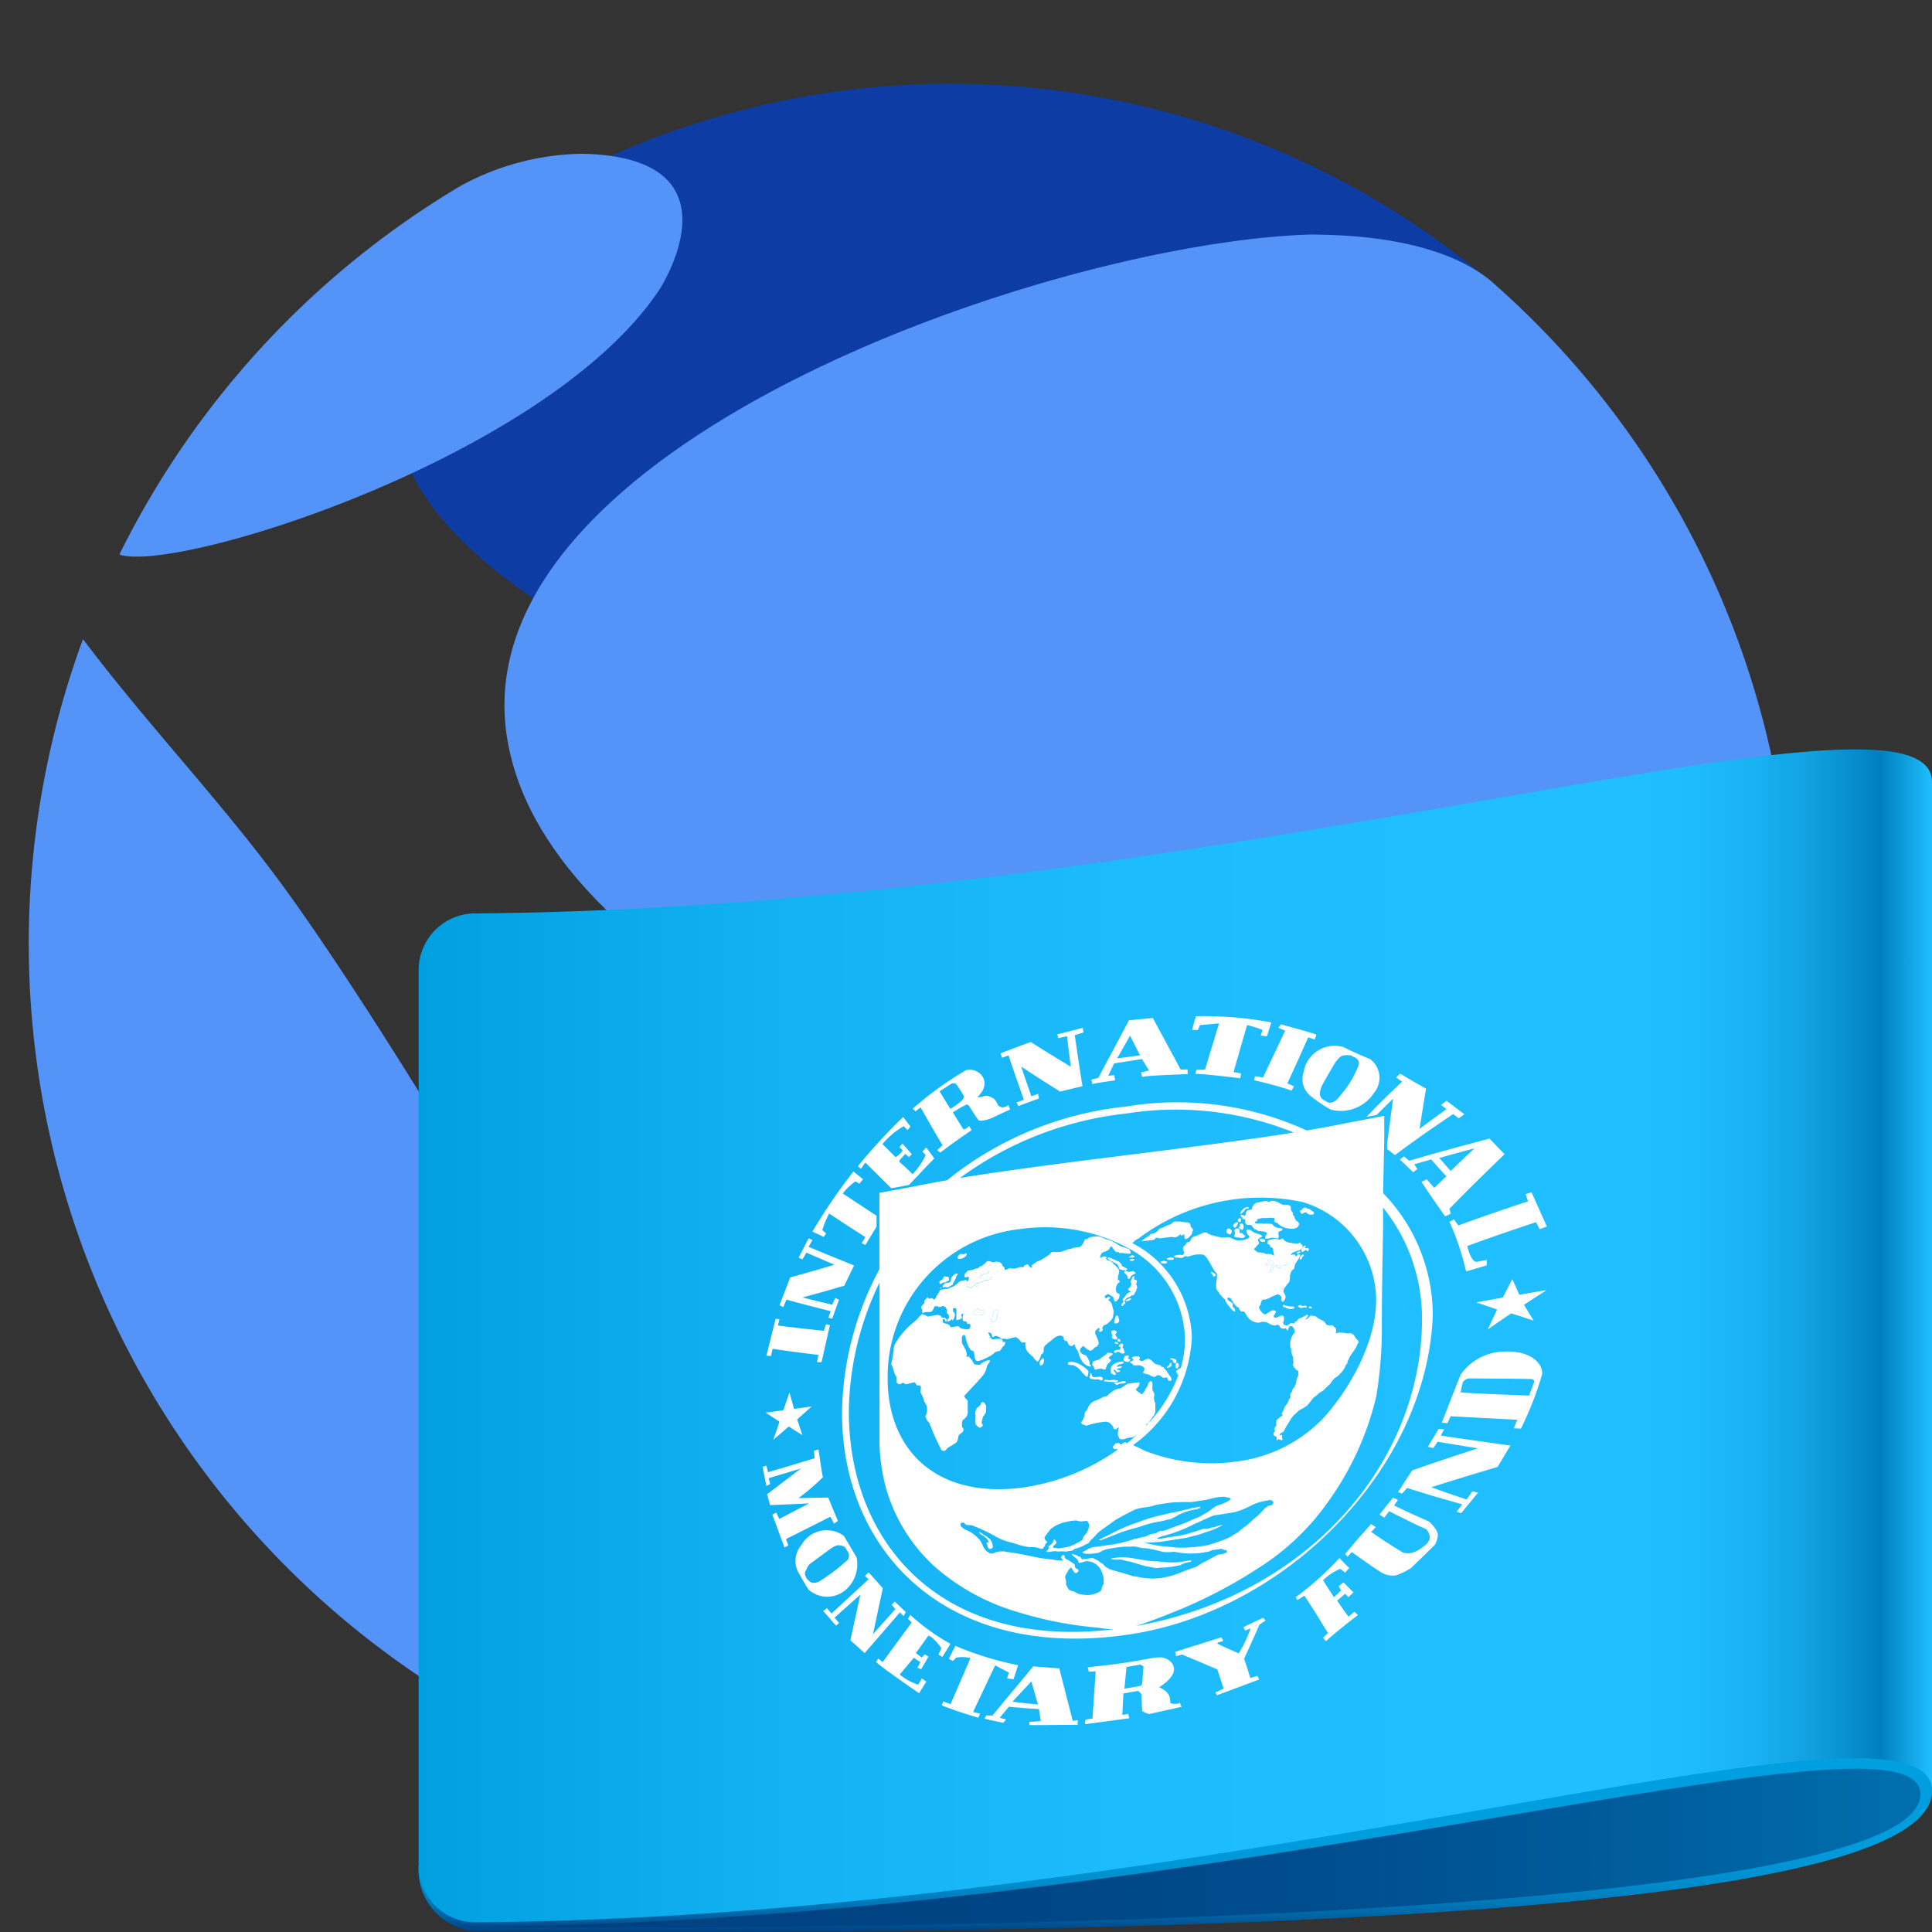
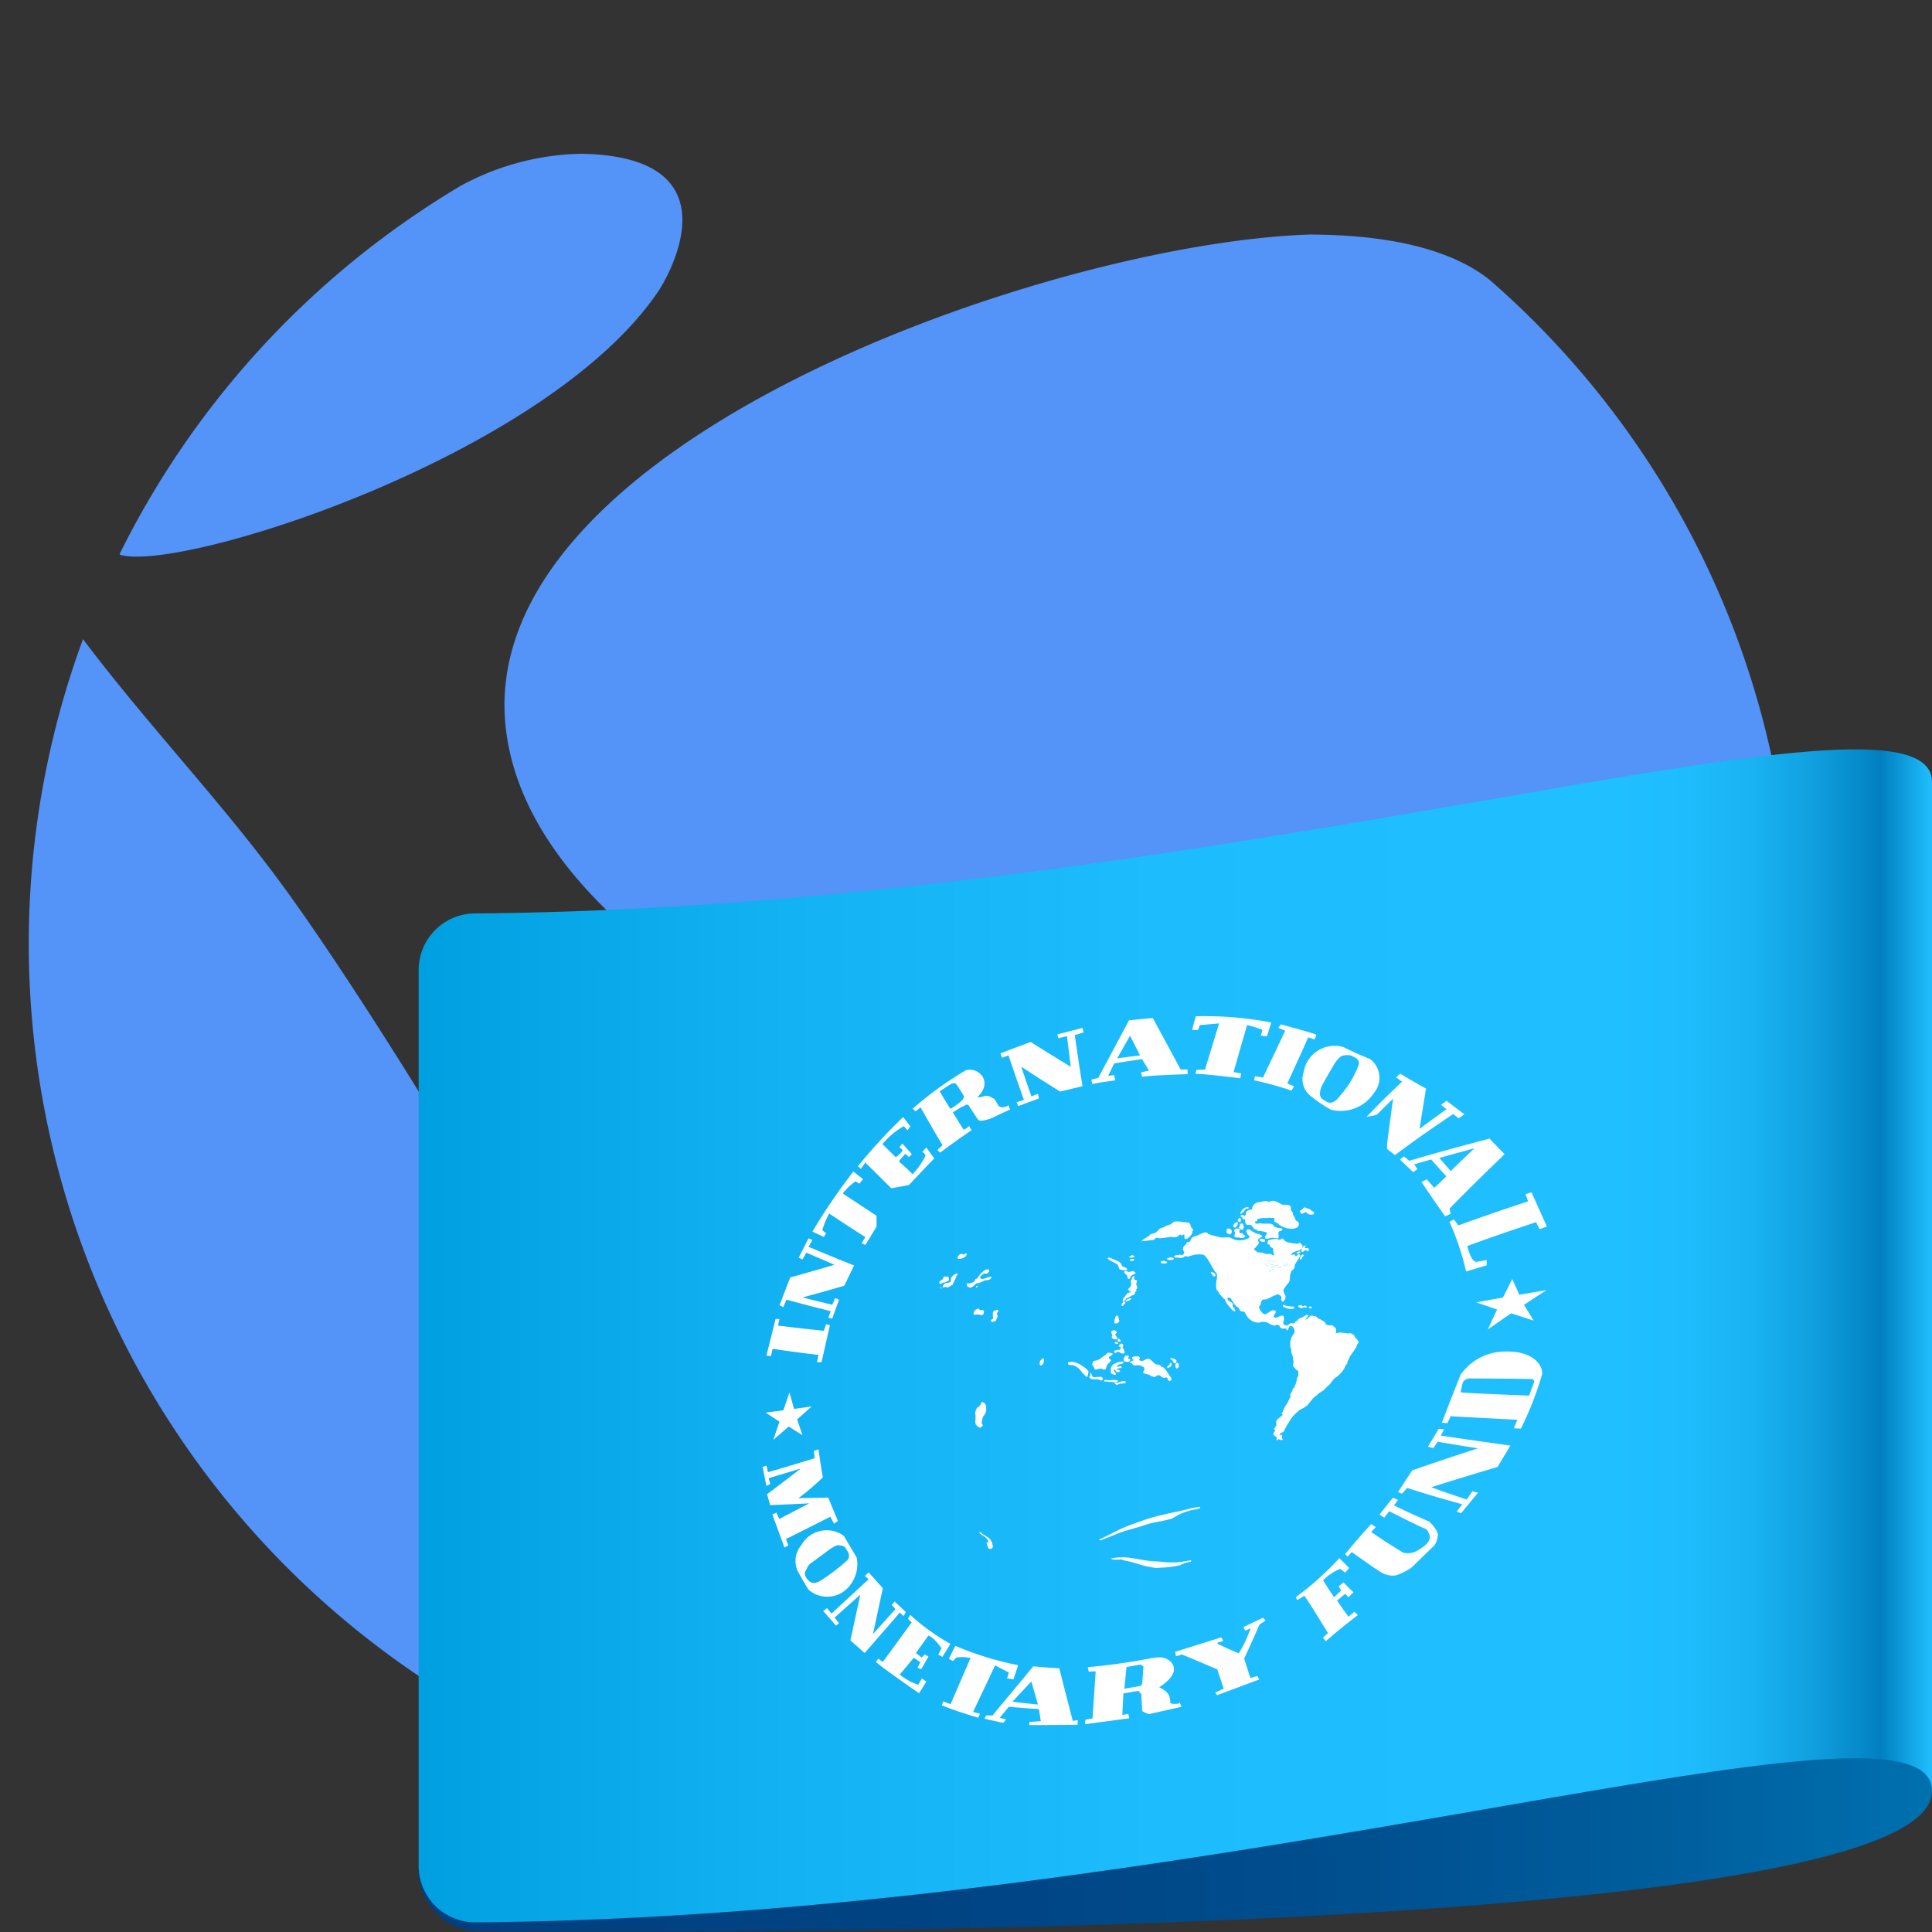
<svg xmlns="http://www.w3.org/2000/svg" viewBox="0 0 80 80">
  <rect x="0" y="0" width="80" height="80" fill="#333333" stroke="none" />
  <defs>
    <linearGradient id="e008eeb1-1ee9-4233-82ce-152822e48dd8" x1="17.336" x2="80" y1="74.339" y2="74.339" gradientUnits="userSpaceOnUse">
      <stop offset="0" stop-color="#004080" />
      <stop offset=".325" stop-color="#004383" />
      <stop offset=".585" stop-color="#004d8d" />
      <stop offset=".823" stop-color="#005e9d" />
      <stop offset="1" stop-color="#0070af" />
    </linearGradient>
    <linearGradient id="b5a4db3f-1e6f-443f-add9-3f4fad334523" x1="48.668" x2="48.668" y1="68.69" y2="80" gradientUnits="userSpaceOnUse">
      <stop offset=".35" stop-color="#009fdf" />
      <stop offset=".645" stop-color="#009ddd" />
      <stop offset=".752" stop-color="#0096d6" />
      <stop offset=".828" stop-color="#008bcb" />
      <stop offset=".889" stop-color="#007aba" />
      <stop offset=".941" stop-color="#0064a4" />
      <stop offset=".987" stop-color="#004989" />
      <stop offset="1" stop-color="#004080" />
    </linearGradient>
    <linearGradient id="fad8d21f-383d-4f1c-b1b9-2c8540e2428c" x1="17.336" x2="80" y1="55.314" y2="55.314" gradientUnits="userSpaceOnUse">
      <stop offset="0" stop-color="#009fdf" />
      <stop offset=".021" stop-color="#02a1e1" />
      <stop offset=".244" stop-color="#13b2f2" />
      <stop offset=".487" stop-color="#1dbcfc" />
      <stop offset=".791" stop-color="#20bfff" />
      <stop offset=".841" stop-color="#1ebcfc" />
      <stop offset=".882" stop-color="#19b2f2" />
      <stop offset=".919" stop-color="#11a1e1" />
      <stop offset=".954" stop-color="#0589c9" />
      <stop offset=".966" stop-color="#007fbf" />
      <stop offset="1" stop-color="#20bfff" />
    </linearGradient>
  </defs>
-   <path fill="#0e3ca5" d="M32.585 59.26c2 7.4 9.176 13.045 12.8 12.812.127-.009 13.745-2.548 21.2-15 5.8-9.693 3.826-19.05-4.065-19.255-2.838.208-33.745 7.349-29.934 21.446m29.199-47.528-.008-.007.011-.007a34.628 34.628 0 0 0-36.5-5.266A20.236 20.236 0 0 0 23.1 7.53c-.486.258-.972.516-1.444.8l.115.035a15.759 15.759 0 0 0-3.655 3.46C8.172 24.953 41.486 34.5 59.3 34.528c8.191 5.883 10.491-16.561 2.485-22.793Z" />
  <path fill="#5493f7" d="M27.3 12C22.723 18.88 7.478 23.727 4.971 22.972l-.017-.032c.1-.207.207-.414.313-.619a36.682 36.682 0 0 1 10.87-12.683q1.407-1.03 2.914-1.929a10.8 10.8 0 0 1 5.039-1.342c6.789.13 3.244 5.58 3.208 5.635m-3.754 48.611c.329 2.161-.008 10.7-.45 11.418-.381.023-1.174.072-3.471-1.217A36.541 36.541 0 0 1 3.054 27.558q.183-.55.383-1.093c2.631 3.5 5.676 6.666 8.264 10.2 2.465 3.366 5.856 8.852 6.546 10.024 4.284 7.278 4.967 11.767 5.294 13.925m50.648-21.52a36.418 36.418 0 0 1-2.54 13.406c-4.3 4.62-33.284-6.753-33.568-6.877C34.116 43.886 22.05 38.6 20.961 30.3 19.4 18.35 43.63 10.026 54.28 9.711c1.277.015 5.164.06 7.429 1.9a36.415 36.415 0 0 1 12.48 27.483M54.568 71.467c-3.159 1.474-6.638.4-5.734-2.677 1.735-5.909 16.886-11.967 20.232-12.3.413-.041.588.24.405.561a36.86 36.86 0 0 1-14.9 14.411" />
  <path fill="url(#e008eeb1-1ee9-4233-82ce-152822e48dd8)" d="M17.336 77.254a2.552 2.552 0 0 0 2.329 2.714c30.7.21 60.335-1.2 60.335-5.8 0-13.924-62.664 3.086-62.664 3.086Z" />
-   <path fill="url(#b5a4db3f-1e6f-443f-add9-3f4fad334523)" d="M17.336 77.254a2.549 2.549 0 0 0 2.34 2.714c30.692.233 60.287-.731 60.324-5.8 0-13.924-62.664 3.086-62.664 3.086Zm2.342 2.537a2.194 2.194 0 0 1-.245-.014 2.4 2.4 0 0 1-1.988-1.763 2.372 2.372 0 0 0 2.23 1.762c30.67-.193 59.844-9.636 59.844-5.479 0 4.245-29.172 5.703-59.841 5.494Z" />
  <path fill="url(#fad8d21f-383d-4f1c-b1b9-2c8540e2428c)" d="M19.68 37.822a2.343 2.343 0 0 0-2.344 2.344v37.088a2.344 2.344 0 0 0 2.329 2.346C50.363 79.37 80.037 69.209 80 74.169V32.394c.037-4.961-29.627 5.199-60.32 5.428Z" />
  <path fill="#fff" d="M40.681 58.057c-.073.042-.072.042-.072.108-.072.043-.072.109-.144.119-.036.037-.036.1-.071.141 0 .066-.036.1 0 .164v.164c0 .066-.035.2.037.258.036.061.108.084.145.112.036 0 .108-.08.108-.08.036-.038-.037-.094-.037-.127a1.42 1.42 0 0 1 .036-.169.193.193 0 0 1 .072-.141c0-.033.073-.109.073-.142 0-.131.036-.235-.038-.324.001-.033-.072-.088-.109-.083Zm5.147-1.508c0-.033.083-.107.124-.144.041-.07.083-.075 0-.13-.043-.028-.044-.093 0-.1.084-.074.084-.042.125-.111 0-.033-.127-.051-.169-.046-.042-.028-.083.042-.124.079s-.125.08-.167.117a.491.491 0 0 1-.292.131c-.083.042-.083.042-.082.106-.041.07 0 .1.043.125a.578.578 0 0 0 .043.125c.043.028.126-.014.168-.019.084-.009.126-.014.168.014a.1.1 0 0 0 .126-.015c-.004-.062.038-.067.037-.132Zm-.374.466c-.042.005-.209.024-.209-.009-.042-.061-.042-.126-.084-.154-.042.037 0 .1-.041.136-.042.07.041.093.083.121.084-.009.126.019.209.009a.217.217 0 0 1 .168.046c.084-.009.126-.08.042-.135 0-.029-.122-.019-.168-.014Zm-2.395-.631c0 .032-.039.134.041.157.081-.01.121-.112.12-.144s.04-.134-.041-.157c0 0-.12.111-.12.144Zm10.873-4.434c-.032.006-.064.077-.1.115 0 .033-.031.1.033.091a.218.218 0 0 0 .064-.109c.071-.047.071-.109.003-.097Zm-.708 2.109s-.1-.047-.1-.014c0 .064.035.091.069.085a.891.891 0 0 0 .27.08c.033-.006.132-.024.132-.057a.058.058 0 0 0-.067-.052 1 1 0 0 1-.304-.042Zm1.096.109a.089.089 0 0 0-.031-.058c-.061-.019-.061-.019-.092.02v.032c.031-.007.123.038.123.006Zm-.336-3.943c.033-.006.064-.044.1-.018.032-.006.032.027.064.053.064.02.095.047.157.035l.093-.018c.031-.039 0-.065 0-.1a.432.432 0 0 1-.156-.1c-.032-.027-.095-.015-.159-.068-.064-.02-.1-.014-.16.062 0 .032-.032.038-.065.044s-.032.071 0 .1c.03.06.062.054.126.01Zm-5.229 6.436c.083-.043.082-.27-.041-.222-.082.043-.041.261.041.222Zm3.39-6.881a.4.4 0 0 0-.184.06.576.576 0 0 0-.11.146s0 .1-.036.1a.431.431 0 0 0-.187.06.124.124 0 0 0-.036.1c0 .032-.036.1-.074.108 0-.032-.115-.081-.152-.011 0 .033.077.055.077.087s0 .033.039.06c.038-.006.038-.038.076.021v.1c.038.059.04.125.152.108a.134.134 0 0 1 .151.076c.037.027.038.059.075.086 0 .033.038.027.075.022a.181.181 0 0 0 .185.069c.073.022.11.016.182.037.037.027.109.016.074.087 0 .032-.071.076-.071.141 0 .13.252-.007.323.014s.142.009.177.036c.07-.011.069-.076.069-.109 0-.065-.036-.091 0-.162 0-.032.069-.044.1-.049.069-.044.068-.109 0-.1-.07-.021-.1-.015-.175-.036a.4.4 0 0 1-.142-.075c-.036-.059-.036-.059-.108-.08-.107-.016-.215 0-.361-.009-.11-.048-.293.077-.3-.086l.074-.011a.04.04 0 0 0 0-.065.517.517 0 0 1 .183-.06c.11-.017.219 0 .326-.018.072-.011.108.016.179.005s.037.091.037.124.036.059.107.08c.035-.005.071.054.106.081a.812.812 0 0 0 .312.142.967.967 0 0 0 .3.013c.1-.018.2-.068.2-.2a.136.136 0 0 0-.1-.112c-.034-.027-.034-.059-.067-.086a.21.21 0 0 0-.068-.15c-.034-.059 0-.1-.035-.124-.034-.059-.068-.085-.068-.15 0-.1 0-.1-.035-.124a.331.331 0 0 0-.171-.036c-.069-.021-.1.017-.138-.01a.4.4 0 0 1-.14-.074c-.071-.022-.106-.048-.177-.07a.336.336 0 0 0-.178 0c-.072.043-.072.043-.108.016-.103-.043-.211.006-.358.028Zm-7.321 6.786a.971.971 0 0 0-.251-.133.581.581 0 0 0-.331-.027c-.041.037 0 .1 0 .1a.293.293 0 0 0 .165.014.936.936 0 0 1 .25.133 1.192 1.192 0 0 1 .169.208c.041 0 .167.209.209.139 0-.066.082-.237 0-.26a.8.8 0 0 0-.211-.174Zm1.637.627a.828.828 0 0 1-.294.067c-.042.005 0 .065.042.061 0 .032.084.023.126-.015.042 0 .042-.038.084-.01l.126-.015c.084-.009.084-.042.042-.1Zm-.396-1.874c-.042.037-.042.07 0 .1a.323.323 0 0 0 .168.046c.042-.005.041-.1 0-.1 0-.033-.085-.121-.044-.125.042-.038.083-.075.041-.1a.112.112 0 0 0-.126-.05c-.168.016-.04.164-.039.229Zm.186 1.899c.084-.043.042-.07-.042-.061-.042-.028-.084-.023-.168-.013l-.126.015a.286.286 0 0 0-.168-.014c-.083.042 0 .066.042.061.084-.01.084.023.168.013.043-.005.252.036.294-.001Zm.59-3.454c-.085-.022-.292.1-.208.122.083-.009.208-.057.208-.122Zm-.522 1.786c.042 0 .085.022.084-.01a.243.243 0 0 0-.043-.093c-.085-.055-.124.112-.041.103Zm.388.703c0-.032.041-.07.041-.1s-.127-.018-.169-.013c0 .065-.082.107-.039.2 0 .033.169.078.211.041 0 0 .083-.075.04-.1s-.083.005-.084-.028Zm-.26-.62c-.042 0-.125.079-.125.112.042.027.084.022.085.055s-.041.07-.041.1c-.084-.023-.126.015-.21.024-.041.037-.04.1.044.093a.041.041 0 0 0 .041-.038.182.182 0 0 1 .126.018c.043.028.043.061.169.046.084-.042 0-.1 0-.162s-.085-.056-.044-.125c.04-.036-.004-.128-.045-.123Zm.21-3.051c.083-.042-.127-.115-.169-.142s-.043-.028-.043-.093c-.043-.027-.043-.027-.085-.087a4.01 4.01 0 0 0-.462-.2.041.041 0 0 1-.041.038c.084.12.294.159.421.274.042.028.043.158.086.185s.252.063.293.025Zm-.463 2.982c-.084.042 0 .1.085.088s-.043-.093-.085-.088Zm.222.918c.042-.005.167-.052.082-.107a.831.831 0 0 0-.377.108.263.263 0 0 0-.123.241v.131a.387.387 0 0 0 .168.078c.126-.047-.084-.153-.043-.223.042-.005.043.028.085.056 0 .032.042.06.084.055s.126-.047.084-.042c0-.033-.042-.06-.084-.056-.127-.05.083-.074.125-.079.125-.112-.127-.05-.169-.046 0-.065.084-.107.168-.116Zm-.194-1.994a.114.114 0 0 0-.041.1c-.041.038-.04.167-.039.2a.153.153 0 0 0 .208-.09 1.93 1.93 0 0 1-.044-.19s-.043-.057-.084-.02Zm3.932-1.82c-.039.038 0 .065.041.092 0 .033.042.125.121.082.039-.038 0-.1-.042-.125a.276.276 0 0 0-.12-.049Zm1.216-2.058c0-.065.036-.136 0-.163a.088.088 0 0 0-.113.081c-.002.065.036.06.113.082Zm-.07.628a.275.275 0 0 0 .228 0c0-.032.037-.038.037-.07-.038-.027-.076-.022-.077-.054-.038-.028-.038-.06-.076-.055s-.076.011-.077-.021c0 0-.039-.06 0-.065 0-.065 0-.065-.04-.092-.076-.022-.115-.017-.153.021-.076.043 0 .1 0 .163a.753.753 0 0 1-.037.135.249.249 0 0 0 .195.038Zm9.087-.495-.184-.25-.184.1a10.846 10.846 0 0 1 .688 2.055l.853-.253v-.222l-.429.079c-.236-.02-.374-.659-.374-.659 1.107-.4 1.688-.6 2.848-.986l.147.292.3-.113-.635-1.414-.245.074.1.3a97.964 97.964 0 0 0-2.885.997Zm-9.206.057a.275.275 0 0 0 .075-.141c.037-.07-.078-.054-.116-.016s-.075.076-.075.108c.001.064.079.119.116.049Zm-.189.254a.119.119 0 0 0-.041-.158c-.039-.027-.039-.027-.078-.021-.039-.027-.039.005-.077.043 0 .033-.037.135.041.157.079.055.118.049.155-.021Zm2.763 3.036c.032.026.033.058.065.052a.1.1 0 0 0 .1.013l.126-.026s.063.052.062-.012c-.031-.091-.125-.039-.189-.027-.032-.058-.032-.058-.1-.045 0 0-.097.018-.064.045Zm-7.387 9.379c.291-.107.582-.181.832-.25a4.3 4.3 0 0 1 .869-.226c.123-.018.288-.075.411-.094a3.1 3.1 0 0 0 .327-.178 2.514 2.514 0 0 1 .448-.165c.121-.051.282-.043.362-.088.04-.006.08-.012.08-.044s0-.033-.039-.026l-.241.037c-.121.018-.243.069-.365.087-.284.076-.574.117-.859.194a6.55 6.55 0 0 0-.785.213c-.291.107-.665.226-.957.365-.333.146-.624.318-.955.462a.133.133 0 0 0 .082.022c.291-.107.54-.208.79-.309Zm-5.591.102c-.073-.024-.146-.114-.219-.139-.036.07.146.148.183.176s.221.172.184.275c-.037-.028-.073-.024-.073.009s.037.094.037.127.037.062.037.095a.12.12 0 0 0 .186-.055.536.536 0 0 0-.112-.316c-.039-.061-.149-.114-.223-.172Zm7.123 1.36c.164-.026.287-.014.41-.033a3.4 3.4 0 0 0 .571-.092 1.01 1.01 0 0 1 .405-.13c.041-.006.041-.071.041-.071l-.4.066a2.567 2.567 0 0 1-.53.02c-.2 0-.369-.039-.575-.039-.329-.014-.66-.093-.992-.141a2.3 2.3 0 0 0-.83.025c.041.059.332.049.415.037a2.451 2.451 0 0 0 .332.081c.249.06.5.152.745.211.117.013.281.053.408.066Zm3.471-14.256-.038.005c0 .033.039.092 0 .1 0 0-.076.043-.037.07s.116.081.154.076c.037-.071.074-.109.035-.168 0-.067-.039-.127-.114-.083Zm1.171 1.712.213-.035c-.036-.059-.037-.124-.073-.15-.035.005-.143-.075-.178-.037-.035.071.108.08.073.119a.472.472 0 0 1-.179.061c-.035.07.108.048.144.042Z" />
  <path fill="#fff" d="M54.23 54.511a.339.339 0 0 1-.185.136l.093-.117c.031-.039.031-.039.03-.071-.03.006-.031-.026-.062-.019a1.381 1.381 0 0 1-.315.161c-.032.006-.064.077-.1.116 0 0 0-.032-.032.006l-.033.007a.087.087 0 0 1-.064.077.186.186 0 0 0-.133-.007c-.033.006-.1.083-.133.089-.067-.02-.1-.014-.135-.04a.139.139 0 0 1 0-.162c0-.1.032-.233-.1-.209-.1.018-.241.14-.312.054-.036-.091.173-.224.032-.265-.106-.047-.211.068-.318.118a.121.121 0 0 1-.143.023c-.037-.027-.074-.086-.111-.113a.678.678 0 0 1-.075-.151c0-.065.036-.07.071-.141a.228.228 0 0 1 .071-.174c.035-.038.072-.011.144-.023.036-.006.107-.05.142-.056.071-.044.107-.05.177-.094.07-.012.1-.05.174-.062a.209.209 0 0 1 .14.106c.034.026 0 .065 0 .13 0 .032.07.117.1.047.1-.116.1-.213.031-.3 0-.033-.034-.059-.035-.092 0-.064 0-.1.033-.135a1.956 1.956 0 0 1 .2-.263.723.723 0 0 0 .031-.265c.033-.071.032-.2.131-.251.1-.083.032-.168.1-.245.033-.071.1-.147.162-.257.032-.038.032-.038.031-.1 0-.032-.1-.014-.065-.085l.065-.012c.032-.038 0-.032-.033-.058-.033.006-.1.05-.131.056.034.026.066.02.067.085-.033.039-.065.077-.1.051-.034-.059 0-.065-.067-.053-.033-.027-.1.018-.133.024.033-.039.066-.109.1-.115.067-.012.1-.051.165-.063.1-.018.226-.074.226-.171.031-.071-.033-.091-.066-.117a.089.089 0 0 0-.032-.059c-.033.006-.065.044-.1.05a1.408 1.408 0 0 1-.3-.044.388.388 0 0 1-.273-.115.062.062 0 0 0-.1-.047c-.035.038-.069.044-.139.023a.533.533 0 0 0-.318.019c-.072.011-.108.017-.107.082-.035.1 0 .1.073.118.036.027 0 .065.037.092s.107.048.108.08c0 .1.038.189.039.286-.071-.021-.107-.08-.179-.068-.107-.016-.143.022-.216-.031a.505.505 0 0 0-.219-.031c0-.033-.074.011-.074-.022l-.075-.054c-.075-.053-.075-.086 0-.129.036-.071.109-.115.145-.185 0-.033-.075-.152-.039-.157a.99.99 0 0 1 .182-.125c-.037-.06-.185-.1-.259-.124a.418.418 0 0 1-.149-.075c-.075-.022-.076-.087-.151-.076-.038-.027-.076-.021-.112.049 0 .033.039.092.039.125.039.059.114.081.078.151-.074.076-.112.049-.187.093a1.083 1.083 0 0 1-.343.016c-.077-.022-.116-.049-.194-.071a.192.192 0 0 0-.156-.043c-.117-.017-.234.032-.353-.017-.118-.017-.238-.066-.357-.083a.2.2 0 0 0-.121-.049c0-.032-.041-.06-.081-.055-.08-.021-.2.059-.32.107-.08.044-.2.059-.241.1a.273.273 0 0 0-.079.14c0 .033-.04.038-.08.043-.122.048-.082.011-.081.076l-.08.075a.177.177 0 0 0-.037.233c.042.06.042.06 0 .1-.039.07-.039.07-.122.048-.081.01-.205-.007-.286.068l.083.055.082-.01a.367.367 0 0 0 .2.007c.081-.043.081-.076.163-.054.041.028.122-.015.162-.02a1.051 1.051 0 0 1 .444-.058c.121-.015.2.1.244.164.122.18.205.364.327.544 0 .032.04.027.04.027 0 .032.04.06.041.092v.163a1.161 1.161 0 0 0-.033.363c0 .033 0 .1.041.125 0 .033.08.087.081.12a.584.584 0 0 0 .12.146.391.391 0 0 0 .119.114.637.637 0 0 0 .16.271c.079.087.12.179.236.228.077.021 0-.1 0-.13a.139.139 0 0 1-.079-.119c.037-.071 0-.066-.041-.125-.039-.027-.117-.049-.156-.109s0-.1.076-.075c.039-.006.078.054.079.086.039.06.078.087.079.119.039.06.078.087.117.147.039.027.077.021.116.081a.205.205 0 0 0 .078.119c.039.027.114-.017.152.042.038.027.039.092.077.119a.569.569 0 0 0 .524.311c.073-.012.145-.056.181-.029a.362.362 0 0 1 .18.035.641.641 0 0 0 .284.115c.035-.006.105-.05.14-.024.069.02.07.085.1.112a.231.231 0 0 0 .138.04l.073-.017c.034.026.035.058.068.085s.033-.071.066-.11c.033-.071.066-.077.133-.057a.278.278 0 0 1 .1.272.572.572 0 0 0-.1.149c-.033.038-.032.1-.065.174a.886.886 0 0 0 0 .291c.033.026.032.09.032.154s.032.089.032.153c.065.083.032.186.064.275a1.5 1.5 0 0 1-.033.166c.032.026.064.083.1.109a.189.189 0 0 0 .128.1v.16a.134.134 0 0 1-.033.1c0 .032-.032.071-.033.1a.539.539 0 0 1-.065.236c0 .032-.033.07-.034.1l-.065.045c0 .063-.034.1-.034.134-.033.038-.066.076-.066.108v.1c0 .064 0 .032-.033.07l-.1.21a.879.879 0 0 0-.136.216c0 .064-.069.14-.1.21.034-.006.068.02.034.058 0 .032-.069.044-.1.082s-.138.088-.139.152c-.035.07.034.186-.036.23-.035.038-.105.146 0 .159-.07.076-.141.152-.036.23 0 0 .069.02.069.052.035.025 0 .095 0 .127.07-.012.07-.044.1-.05.034.026.034.026.068.02 0 .032.069.02.069.02.034-.038.034-.038 0-.064v-.128c-.034-.09-.069.044-.1-.014 0-.032 0-.032.035-.07s.034-.006.069-.044c.068-.012.068-.044.1-.114a2.514 2.514 0 0 1 .17-.286 1.382 1.382 0 0 1 .233-.331c.1-.082.163-.159.227-.2a1.547 1.547 0 0 0 .316-.191c.062-.077.124-.153.215-.269.06-.076.179-.134.238-.211.058-.046.087-.052.144-.1a.189.189 0 0 0 .114-.091c.085-.084.142-.13.233-.216a1.471 1.471 0 0 1 .186-.238.741.741 0 0 0 .224-.181.961.961 0 0 0 .2-.273c.033-.072.033-.1.1-.153a.218.218 0 0 1 .034-.137 1.458 1.458 0 0 1 .172-.3 2.08 2.08 0 0 0 .175-.268.309.309 0 0 1 .072-.146c.036-.041 0-.065-.036-.122a.553.553 0 0 1-.142-.194c0-.032-.1-.04-.1-.073a.257.257 0 0 0-.138 0c-.1-.008-.169-.024-.267-.032-.033.008-.066-.016-.1-.008l-.16.039a.272.272 0 0 0 0-.224c-.064-.049-.095-.1-.156-.122a.347.347 0 0 1-.21-.011c-.028-.025-.056-.051-.056-.083l-.084-.076c-.057-.018-.114-.069-.172-.088s-.118-.1-.177-.12a.093.093 0 0 1-.09-.013c-.067.022-.098-.039-.128.033Zm-1.057-2.132c.033-.038.068-.011.1-.05s.068-.012.068.021c.034.026-.169.062-.2.068Zm-.347.027a.205.205 0 0 1 .14.009c.035.026.139.041.07.085-.034.006-.1-.015-.139-.009-.035-.026-.176-.068-.071-.085Zm-.28.273c0-.033.035-.038.035-.071s.034-.07.034-.1c0-.065.1-.114.141-.055-.035.035-.138.247-.21.226Zm-.042-.514c.035-.038.143.042.178.037.036.026.037.091.073.15l-.213.035c-.036.006-.179.028-.144-.042a.472.472 0 0 0 .179-.061c.035-.039-.108-.048-.077-.119Z" />
  <path fill="#fff" d="M52.167 51.372a.17.17 0 0 0 .146.042c.073.021.073-.011.072-.076-.037-.027-.073-.021-.146-.042l-.073.011Zm.448 1.133c0 .033-.035.071-.034.1s-.036.038-.035.071c.072.021.175-.191.21-.229-.036-.056-.142-.007-.141.058Zm1.347-.884c-.032.038-.1.147-.063.206s.159-.095.191-.069a.055.055 0 0 0 .063.052c.032-.006.062-.077.031-.1 0-.064-.126-.008-.158-.034 0-.032.063-.077.031-.1s-.063.039-.095.045Zm-5.646.499c0 .033.083.055.124.05s.166.012.164-.053c0-.033-.083-.055-.124-.05a.33.33 0 0 0-.164.053Zm-.246.161c.042.06.125.017.166.045.042-.006.124-.048.082-.076s-.083-.022-.125-.049c-.082.042-.165.02-.123.08Zm.438-1.065a.449.449 0 0 0 .206.007.685.685 0 0 0 .162-.118c0 .032.042.06.083.054 0-.032.04-.037.081-.042 0 .032 0 .2.043.19a.263.263 0 0 0 .162-.086.584.584 0 0 0 .12-.146v-.065c0-.032.04-.038.039-.07a.2.2 0 0 0-.083-.12c-.042-.06 0-.1-.043-.125 0-.1-.2-.072-.286-.094a1.392 1.392 0 0 0-.37-.018c-.081.042-.081.075-.162.118-.042.005-.123.048-.165.053a.563.563 0 0 1-.2.091.262.262 0 0 0-.123.08.411.411 0 0 1-.329.171c-.081.14-.289.166-.371.306l.25-.031.249-.03c.041-.038.082-.043.082-.075s.041-.006.083-.011a.279.279 0 0 0 .166.012Zm4.392 1.275c.035-.006.105.015.139.009.069-.044-.035-.059-.07-.085a.205.205 0 0 0-.14-.009c-.108.017.033.059.071.085Zm.442-.141c0-.033-.034-.059-.068-.021s-.068.012-.1.05l-.034.039c.033-.006.236-.042.202-.068Zm8.958-4.557-.625-.647c-1.4.372-2.085.56-3.327.919l-.211-.181-.168.128c.216.212.326.317.548.527l.173-.129-.129-.2.7-.2c.248.282.374.422.629.7l-.5.476c-.125-.14-.187-.211-.31-.352l-.22.107c.383.572.579.857.978 1.426l.229-.107-.045-.213c.878-.898 1.342-1.347 2.278-2.254Zm-2.226.7a77.144 77.144 0 0 1-.476-.544c.569-.16.862-.24 1.458-.4a52.28 52.28 0 0 0-.985.942Zm-8.634 1.748a.091.091 0 0 1 .075-.076c0-.032.037-.07.074-.108l.113-.016c.036-.1-.151-.044-.189-.006a.41.41 0 0 0-.149.184c-.037.071.036.027.076.022ZM34.382 62.805l.156.289.157-.117c-.161-.387-.242-.581-.4-.967l-1.231.024a10.262 10.262 0 0 0 1.013-.864c-.031-.057-.185-1.154-.185-1.154l-.189.059.03.306c-.77.238-1.158.354-1.934.58l-.063-.273-.159.052.157.792.159-.084-.063-.241c.534-.158.8-.238 1.333-.4-.558.428-.838.641-1.4 1.065l.126.452c.648-.026.972-.041 1.616-.073-.493.259-.741.388-1.237.644l-.126-.263-.159.085.5 1.363.159-.086-.095-.266c.738-.369 1.105-.554 1.835-.923Zm-2.361-3.184.637-.551.569.357-.219-.654c.241-.208.361-.319.6-.534-.291.042-.436.063-.728.1l-.19-.682c-.1.3-.153.445-.254.741-.292.039-.439.057-.731.093.229.152.344.232.572.377ZM41.759 43.7c.25.735.372 1.1.639 1.839l-.306.109.077.15c.336-.125.507-.188.853-.314l-.041-.189-.273.1c-.175-.492-.255-.737-.421-1.228.626.412.945.616 1.608 1.032.368-.089.555-.133.929-.222-.14-.851-.194-1.269-.321-2.114l.365-.113-.04-.188-1.047.27.039.155.361-.081.157 1.266a88.054 88.054 0 0 1-1.659-1.026c-.513.189-.765.283-1.255.473l.073.182Zm-2.734 24.907c.13-.214.2-.322.33-.54a8.734 8.734 0 0 1-1.665-1.2l-.092.165.153.15c-.477.655-.718.981-1.2 1.639l-.186-.142-.093.135c.186.2 1.785 1.3 1.785 1.3l.3-.484-.183-.127c-.061.1-.091.155-.153.258a2.4 2.4 0 0 1-.766-.421l.584-.694c.11.072.165.109.274.183l-.122.228.153.061c.121-.208.182-.311.3-.521l-.153-.093-.122.131-.244-.185.519-.724c.247.086.54.525.54.525l-.129.266Zm-7.033-12.754c.763.11 1.144.16 1.9.253l-.063.3h.189l.346-1.533-.158-.04-.094.272a81.95 81.95 0 0 1-1.9-.217l.064-.265-.159-.012-.382 1.528.191.008Z" />
  <path fill="#fff" d="M35.062 65.793a1.41 1.41 0 0 0 .41-1.3c-.211-.358-.316-.537-.528-.893a1.2 1.2 0 0 0-1.763.381 1.016 1.016 0 0 0-.162 1.051s.377.691.471.8a1.167 1.167 0 0 0 1.572-.039Zm-1.539-.31s-.157-.133-.157-.2a.226.226 0 0 1 0-.249c.063-.1.064-.2.222-.313l.789-.581s.283-.2.377-.148a.415.415 0 0 1 .219.062.384.384 0 0 1 .093.143.312.312 0 0 1 .03.4 8.414 8.414 0 0 1-1.1.842s-.284.203-.473.044Zm4.596-19.628c.359.625.53.939.91 1.566l-.219.2.125.106c.49-.371.751-.556 1.294-.927l-.1-.176s-.1.113-.172.124c-.068.044-.068.011-.068.011-.177-.28-.264-.419-.435-.7.144-.089.218-.134.366-.223a1.706 1.706 0 0 0 .2-.1c.035-.006.1.047.1.047s.315.5.386.583c.035.059.178.037.214.031a1.591 1.591 0 0 0 .4-.125c.278-.133.42-.2.706-.331l-.076-.183-.037.038a.971.971 0 0 1-.188.06.429.429 0 0 1-.186-.069 1.194 1.194 0 0 0-.185-.3c-.036.006-.219-.16-.4-.1a.673.673 0 0 1-.285.044c.674-.621.064-1.27-.479-1.112a14.458 14.458 0 0 0-2.2 1.591l.12.106Zm1.267-.975s.132-.054.2 0a4.671 4.671 0 0 1 .333.523.362.362 0 0 1-.1.177 2.976 2.976 0 0 1-.465.337 35.38 35.38 0 0 1-.445-.725c.184-.125.28-.187.477-.312Zm-5.179 6.192-.157-.137a3.942 3.942 0 0 1 .283-.686c.6.4.9.592 1.5.979l-.155.251.155.071c.186-.3.278-.454.463-.756v-.451l-1.4-.923a2.573 2.573 0 0 1 .53-.505l.156.1.155-.187-.4-.318A23.8 23.8 0 0 0 33.64 51l.473.219Zm-1.643 2.744c.736.2 1.1.293 1.832.477l-.094.271.157.04.282-.784-.157-.072-.125.277c-.49-.116-.736-.176-1.23-.3.7-.188 1.043-.286 1.731-.487l.405-.838c-.747-.3-1.124-.454-1.883-.77l.158-.28-.158-.074-.411.8.158.074.158-.28 1.166.5a72.74 72.74 0 0 1-1.831.524l-.444 1.153.159.076Zm3.267-5.676c.434.427.649.64 1.077 1.064.293-.053.439-.081.729-.136.423-.441.621-.663 1.05-1.1-.135-.181-.2-.272-.331-.452l-.148.157s-.029.006.03.059a.4.4 0 0 1 .089.111 2.865 2.865 0 0 1-.509.742l-.03.038a7.45 7.45 0 0 0-.545-.508v-.064l.243-.271.151.132.121-.119-.393-.441-.122.152.122.106c.03.091-.274.308-.274.308l-.551-.544a3.19 3.19 0 0 1 .885-.741l.152.165.121-.152-.3-.393a22.446 22.446 0 0 0-1.874 2.038l.124.107Zm1.584 18.778.092-.166a37.392 37.392 0 0 0-.46-.437l-.123.138.154.176-.93 1.035c.164-.758.245-1.137.407-1.9-.234-.264-.351-.4-.587-.653l-.155.145.155.137-1.536 1.419-.188-.222-.157.116.532.61.126-.11-.188-.224 1.067-.951-.411 1.894c.237.208.355.313.591.525.588-.676.88-1.011 1.458-1.681ZM59.8 59.187l-.227-.022-.445.741.223.056.179-.264c.649.111.985.165 1.669.274-1.138.369-1.693.555-2.721.912-.239.36-.357.54-.588.9l.167.065.21-.237c.865.277 1.329.412 2.281.678l-.231.306.186.063c.278-.341.419-.511.7-.852l-.237-.054-.234.338c-.6-.2-.9-.3-1.467-.508 1.051-.332 1.611-.5 2.748-.843.211-.353.317-.53.53-.882-1.188-.166-1.775-.247-2.881-.414.052-.103.079-.155.138-.257Zm-3.963 7.757a21.37 21.37 0 0 1-.47-.667c.13-.111.2-.167.332-.281l.137.139.209-.2c-.17-.165-.253-.247-.414-.414l-.2.163.1.178c-.119.11-.178.165-.292.274-.19-.279-.278-.419-.454-.7a2.243 2.243 0 0 1 .712-.474l.2.158c.067-.076.1-.115.171-.192a13.06 13.06 0 0 1-.405-.413 12.425 12.425 0 0 1-1.808 1.622l.065.117.293-.177c.408.609.587.92.977 1.546a19.65 19.65 0 0 0-.208.191l.118.143c.47-.412.747-.631 1.325-1.08l-.144-.138-.244.205Zm3.342-3.938c-.6-.265-.9-.4-1.456-.669l.164-.228-.206-.091c-.228.28-.34.419-.559.7l.2.125.2-.267s1.264.64 1.395.681c.088.049.183.035.266.277.093.27-.134.451-.437.639a.79.79 0 0 1-.642.121c-.555-.34-.823-.512-1.326-.859l.191-.2-.192-.126c-.456.5-.673.752-1.078 1.24l.1.111.173-.194s1.156.829 1.275.872a.887.887 0 0 0 .567.091 2.734 2.734 0 0 0 .63-.314s.872-.851.962-.934a.977.977 0 0 0 .133-.418c-.001-.232-.36-.557-.36-.557Zm3.154-7.042a2.255 2.255 0 0 0-1.855.963 197.27 197.27 0 0 0-.774 1.983l.228.022.136-.288c1.066.058 1.629.085 2.762.146a26.24 26.24 0 0 0-.145.353l.292.013a13.357 13.357 0 0 0 .877-2.246c.046-.401-.407-.979-1.521-.946Zm1.177 1.3-.194.525s-2.835-.107-2.835-.14c0 0 .046-.238.092-.411a.35.35 0 0 1 .327-.16s2.119.01 2.413.024c.295-.019.197.161.197.161Zm-.89-4.301-.39.766-1.1.2c.341.115.513.174.861.295-.153.329-.23.493-.382.823.383-.267.576-.4.965-.664l.931.3-.4-.652c.372-.247.559-.369.934-.609-.453.075-.68.113-1.13.191-.109-.262-.172-.391-.289-.65ZM51.488 67.376l.074.147.224-.1a5.2 5.2 0 0 1-.493 1.04s-.881-.379-.881-.411c-.038-.058.234-.074.234-.106a.611.611 0 0 0-.077-.147c-.746.236-1.132.357-1.911.6l.04.185.243-.075c.595.246.889.368 1.464.617l.266.8-.351.156.077.112c.719-.266 1.071-.4 1.743-.65l-.072-.145-.295.082c-.1-.322-.153-.483-.256-.8.259-.561.386-.844.637-1.411l.254-.172-.107-.109c-.319.147-.481.226-.813.387Zm-7.066 3.883c-.224-.865-.331-1.275-.559-2.177A44.686 44.686 0 0 1 42.784 69c-.691.843-1.034 1.238-1.688 2.037l-.258-.006-.074.135c.307.073.464.108.781.173l.114-.141-.264-.065c.15-.184.226-.275.379-.46.488.045.738.064 1.245.095l.078.5c-.191.014-.285.021-.473.033v.128c.157.011 2-.011 2-.011v-.191Zm-2.494-.8c.307-.33.463-.5.778-.831l.274.951a24.341 24.341 0 0 1-1.052-.116Zm6.918.041-.041.039a.731.731 0 0 1-.324-.005c0-.032-.04-.024-.04-.024s.041-.039 0-.157c0-.315-.445-.487-.445-.487s.613-.36.616-.737-.444-.519-.566-.5a2 2 0 0 0-.369.032 25.76 25.76 0 0 1-2.635.373l.041.187.287-.014-.132 1.951-.287.047s-.042.2 0 .19 1.808-.244 1.808-.244l-.04-.182-.247.043.046-.89.577-.1c.041-.039.163.129.163.129s.037.654.037.686.2.121.286.138c.082-.015 1.344-.3 1.344-.3Zm-1.546-.828a.171.171 0 0 1-.083.141l-.658.113.087-.9.577-.1.123.073c.001.068-.046.673-.046.673ZM48.547 56.3a.093.093 0 0 0 .042.092c0 .033 0 .033.043.06.041 0 .082-.042.081-.075.04-.07-.126-.147-.25-.132v.032c.001.03.042.023.084.023Zm-7.34 12.656c.037.029.568.3.568.3l-.075.244.268.035.19-.584a13.129 13.129 0 0 1-2.6-.8l-.268.539.169.088.135-.139a1.444 1.444 0 0 1 .592.02c-.337.776-.5 1.158-.826 1.907l-.3-.115-.066.164c.575.223.88.324 1.515.511l.073-.167-.288-.071c.358-.761.542-1.142.913-1.932Zm-2.176-15.84.129-.022c.032-.006.064-.044.1-.049.065-.043.032-.07.032-.1 0-.065-.032-.091-.065-.086a.107.107 0 0 1-.1-.015.144.144 0 0 1-.064.043c0 .032-.032.1-.063.108-.064.043-.127.054-.095.145.031.06.063.019.126-.024Z" />
  <path fill="#fff" d="M39.031 53.277c0 .064.064.021.1.015s.064.021.1.016a.144.144 0 0 0 .1-.049c.033-.005.066-.043.1-.048.066-.044 0-.033.033-.07a1.219 1.219 0 0 0 .133-.28c0-.032.033-.037.067-.107a.1.1 0 0 0-.067-.021.508.508 0 0 0-.2.161c-.033.07 0 .161-.066.2-.1.049-.163 0-.227.071-.041.042-.073.079-.073.112Zm.758-1.156a.461.461 0 0 0 .2-.1c.035-.038.069-.108 0-.129-.035.037-.035.037-.1.048a.252.252 0 0 0-.137-.01c-.033.037-.1.081-.1.145s.069.056.137.046Zm-.821 1.231c.032-.038 0-.064-.032-.026-.031.005 0 .032.032.026Zm1.666.895c-.036.005-.072.011-.072-.022l-.036-.027c-.036-.027-.107.016-.142.054-.036 0-.071.107-.071.139-.035.037.071.054.106.049.072-.043.252.06.288-.01a.2.2 0 0 0 .036-.134c-.036-.059-.036-.059-.109-.049Zm6.308-2.187c.125-.048-.085-.088-.085-.088a.26.26 0 0 1-.124.08.255.255 0 0 0 .209.008Zm1.484 4.54c.041-.005.041-.005.082-.042v-.065c0-.032 0-.065-.042-.06l-.041.037c.043.06-.041.07-.082.108-.043.073.041.096.083.022Zm-7.973-3.293c.035-.038.035-.07 0-.065-.072.043-.036.07 0 .065Zm6.465 2.987.042.027c-.042.005-.083.043-.125.047-.084.043-.041.07 0 .065a.424.424 0 0 1 .085.088.294.294 0 0 0 .168.013.378.378 0 0 1 .253.069c.042.027.043.027.043.092a.12.12 0 0 1-.043.1c-.042.07.084.087.167.11.126.018.126.083.251.1.083.055.125-.08.208-.057.083-.011.124.082.207.1.042.027.125-.048.166.012 0 .032.041.157.123.114.124-.048-.04-.221-.081-.281a1.045 1.045 0 0 0-.206-.266c0-.032-.042-.027-.083-.022 0-.033 0-.033-.042-.06a.322.322 0 0 0-.167-.046c-.126-.05-.17-.175-.3-.225s-.25.127-.334.071c-.042.005-.085-.022-.085-.055.041-.037.041-.037.041-.07-.043-.027-.043-.06-.085-.055-.163-.006-.331.013-.203.129Zm.026-4.104c.041-.038.041-.038 0-.065l-.125.015c-.042.005-.041.07 0 .065s.081.022.125-.015Zm.011.78c0-.033.04-.1 0-.13-.083.01-.082.14-.123.177-.041.07.044.157 0 .2 0 .065-.124.145-.123.177s.084.055.127.115a.261.261 0 0 0-.167.053c-.041.07-.082.107-.123.177-.042 0-.082.107-.04.135a.072.072 0 0 0 .039 0c-.043.04-.161.18-.078.2.042.027.041-.038.082-.075 0 0 .084-.043.041-.07 0-.031-.037-.029-.041-.058a.131.131 0 0 0 .081-.109.9.9 0 0 0 .25-.128c.041 0 .083-.01.083-.042a.114.114 0 0 0 .04-.1s.042-.005.041-.037c.042-.005 0-.032 0-.065l.042-.038c0-.032 0-.129-.044-.157a1.282 1.282 0 0 0 .039-.167c-.042-.036-.081-.028-.126-.058Zm-.213-.3a.593.593 0 0 1-.126-.05c-.167.052.043.157.044.19.042.027 0 .129.086.152.041-.005.082-.107.082-.107 0-.033.124-.08.165-.118.083-.042 0-.032-.043-.092 0-.033-.167.02-.208.025Zm5.558-8.053-.335-.051-.035.167a14.416 14.416 0 0 1 1.552.426l.1-.178-.277-.12c.354-.767.528-1.149.866-1.908l.26.088s.1-.176.064-.2c0-.032-1.457-.425-1.457-.425l-.105.143.284.12c-.362.77-.547 1.156-.917 1.938Zm1.679-.217a.89.89 0 0 0 .331 1.013 5.4 5.4 0 0 0 .8.536 1.643 1.643 0 0 0 1.778-.686.975.975 0 0 0-.15-1.406c-.47-.193-.694-.293-1.11-.5a1.3 1.3 0 0 0-1.649 1.043Zm.8.483c.091-.177.491-.856.491-.856s.193-.29.327-.314a.706.706 0 0 1 .272-.016c.069-.012.175.065.175.065s.29.081.214.344a4.121 4.121 0 0 1-.762 1.259s-.233.364-.505.285c0 0-.181-.1-.212-.123a.28.28 0 0 1-.123-.236.814.814 0 0 1 .123-.406Zm-5.094-2.435.794-.072c-.23.764-.352 1.138-.579 1.911l-.362.015-.037.168c.2-.026 1.856.178 1.856.178l.035-.2-.309-.056c0-.033.556-1.946.556-1.946a4.575 4.575 0 0 1 .638.2l-.072.236.258.028.178-.572a14.739 14.739 0 0 0-3.119-.257 5.753 5.753 0 0 0-.157.567h.241Zm-.511 1.836-.284.005c-.461-.855-.693-1.282-1.155-2.136l-.985.095-1.273 2.386-.287.07.042.188c.123-.048.945-.156.945-.156l-.042-.22-.247.032.247-.515 1.153-.181.29.477-.329.075.043.188c.247-.064 1.885-.113 1.885-.113Zm-2.916-.46.534-.938.414.815Zm-5.877 9.365c.036-.07.107-.049.143-.054.072-.043.144-.053.216-.1s.256 0 .292-.106c.074-.075 0-.065-.073-.054-.037.005-.11.048-.183.058-.036.038-.109.016-.145.021l-.036-.027c-.036-.027 0-.032 0-.064.036-.07.108-.081.144-.118s.109.016.146-.021a.144.144 0 0 0 .073-.139c0-.033-.11-.017-.147-.012a.889.889 0 0 0-.252.231c-.036.037-.071.107-.107.144-.036.006-.071.011-.071.043a.115.115 0 0 0-.035.07c-.035.036-.295.135-.311.053 0 .069-.023.15.065.178 0 0 .1.048.14.01s.106-.076.141-.113Zm16.205-6.942.419-.081c.265-.268.4-.4.679-.672-.1.744-.149 1.116-.247 1.86v.223c.128.1.193.152.324.253.905-.674 1.4-1.015 2.411-1.7l.23.178.234-.17c-.3-.223-.446-.334-.737-.558l-.228.17.226.179c-.457.328-.681.491-1.117.816.106-.667.16-1 .268-1.668a31.22 31.22 0 0 1-1.071-.621l-.166.159.248.175c-.622.586-.919.878-1.473 1.457Z" />
-   <path fill="#fff" d="M37.969 57.368c.06-.011.15 0 .15.036.03.026 0 .16 0 .193a.178.178 0 0 0 .03.122 1.189 1.189 0 0 1 .119.3c.029.091.118.171.118.267v.161a.307.307 0 0 1-.059.172.188.188 0 0 0 .029.124.538.538 0 0 0 .12.172c.03.06.06.152.091.211a4.848 4.848 0 0 0 .28.636c.031.092.095.18.127.273a.212.212 0 0 0 .129.047c.032-.005.1-.08.13-.117.1-.079.231-.13.331-.21.1-.047.1-.21.135-.313 0-.033.034-.038.068-.075.1-.048.172-.156.1-.244a.1.1 0 0 1-.034-.061v-.132c0-.13.068-.14.138-.216a.325.325 0 0 0 .1-.277v-.426c0-.033-.175-.171-.14-.209.1-.114.173-.19.243-.266.176-.189.355-.373.537-.592a.9.9 0 0 0 .145-.311c0-.064.037-.1.073-.171 0 0 .111-.112.037-.134-.111-.017-.293.1-.4.185-.037.005-.144-.012-.18-.006-.107-.049-.107-.178-.178-.232-.035-.027-.07-.086-.105-.113-.035.005-.07.042-.07.01-.035.005 0-.064 0-.1a.83.83 0 0 0-.1-.274c-.034-.059-.034-.092-.069-.119a.3.3 0 0 1-.034-.155v-.161c0-.032.1-.113.1-.081.069.054.069.215.1.274a.777.777 0 0 0 .14.3c0 .065.071.054.106.081.071.022.036.092.072.119a.4.4 0 0 0 .036.22c.035.092.071.086.143.076a1.9 1.9 0 0 0 .181-.058c.073-.042.109-.047.183-.09a1.006 1.006 0 0 0 .3-.2.418.418 0 0 1 .187-.057c.038-.005.113-.112.113-.144l.114-.112c0-.032.037-.134 0-.129l-.076.01a.136.136 0 0 0-.076-.119.63.63 0 0 0-.263 0c-.112.015-.112.015-.149-.044a.2.2 0 0 1-.074-.151c-.037-.027-.037-.027-.037-.091.037.027.11.016.11.049a.231.231 0 0 1 .038.156c.037-.005.112-.048.149-.053.075-.01.075.022.15.044.038.027.076.087.114.082a.315.315 0 0 1 .19.007c.115-.015.23-.062.307-.072s.117-.015.156.044a.393.393 0 0 1 .117.115c.04.059.04.059.118.049s.079-.01.079.055a.456.456 0 0 0 .081.313 1.176 1.176 0 0 0 .24.229.425.425 0 0 0 .2.2.735.735 0 0 0 .119-.24c0-.065.039-.07.079-.107s.04-.07.04-.134a.265.265 0 0 1 .119-.241c.08-.075.2-.154.282-.228a.469.469 0 0 1 .285-.132.2.2 0 0 1 .123.051c.042.027 0 .1.042.124 0 0 0 .033.042.028 0 .032.041.027.082.023 0 .032.042.092.043.124.083.12.166.111.247 0 .042.06.044.189.127.244a2.445 2.445 0 0 1 .086.25 1.664 1.664 0 0 0 .127.245.531.531 0 0 0 .294.194c.042 0 .084-.01.041-.07 0 0-.042.005-.042-.028v-.1a1.82 1.82 0 0 0-.128-.245c-.042-.028-.125-.05-.167-.078-.042.005-.043-.06-.084-.088-.043-.092 0-.162.122-.241.084.055.168.175.294.193.083-.009.124-.079.166-.116s.041-.038.083-.042a.319.319 0 0 0 .082-.107c.041-.1-.044-.223-.088-.347a.274.274 0 0 1-.044-.19c0-.033.125-.112.124-.144.042.027.084.055.043.092s0 .032 0 .065c.042.027.125-.015.125-.047.042 0 0-.065 0-.1 0-.064.082-.139.165-.149a1.027 1.027 0 0 0 .207-.186.34.34 0 0 0 .082-.2c0-.065.039-.167 0-.227-.044-.158-.046-.32-.215-.4.042-.037.125-.079.083-.107-.085-.055-.126.015-.167.052 0 0-.085-.087-.043-.125.041 0 .041-.037.083-.042.041-.037.041-.037.083-.01l.127.083c.084.022.043.092.086.152 0 .033 0 .033.042.06.042-.005.042-.005.083-.042 0-.033.083-.075.083-.107 0-.065.04-.135 0-.163-.085-.055-.127-.05-.128-.147a.389.389 0 0 1 .08-.3c.083-.043.083-.043.04-.135-.042.005-.084.01-.042-.028v-.065c0-.13.081-.2.037-.329a.95.95 0 0 0-.212-.235.4.4 0 0 0-.126-.115c-.043-.027-.168-.045-.168-.077-.042-.028 0-.065 0-.065 0-.033-.042-.06-.084-.055-.042-.028-.125.047-.166.052s0-.129.039-.167c0-.032.041-.07.124-.08a.729.729 0 0 0 .166-.085c.041-.037.041-.1.123-.145l.128.18c.042.027.042.06.084.055 0 .032.042-.005.042-.005.084.022.042.06.126.05.125-.015.209.039.334.024.084-.01.084.023.083-.042s-.042-.06-.043-.125a1.393 1.393 0 0 0-.336-.122c-.126-.05-.211-.137-.336-.187a.49.49 0 0 0-.168-.077.593.593 0 0 0-.167-.045.671.671 0 0 0-.376-.117l-.166.02a.293.293 0 0 0-.206.091l-.082.01c-.041 0-.041.069-.041.069-.041.038-.04.1-.081.14-.04.07-.081.108-.122.113l-.247.03a.419.419 0 0 1-.2.058c-.041.005-.123.047-.163.052a.673.673 0 0 1-.244.063.53.53 0 0 1-.2-.007c-.081.01-.121.015-.161.085a.661.661 0 0 1-.16.117 1.608 1.608 0 0 1-.4.213c-.04.037-.119.08-.158.117-.118.048 0 .032-.039.134-.039-.027-.079-.022-.119-.081 0 0-.039-.092-.078-.055a.185.185 0 0 0-.118.048c-.038.07-.038.07-.116.048-.117.015-.194.058-.31.073-.077.01-.191-.039-.229 0a.3.3 0 0 1-.152.053c0-.033 0-.1-.038-.124a.136.136 0 0 1-.076-.119.285.285 0 0 0-.3-.087c-.074.01-.111.016-.148-.011s-.147-.044-.183-.006l-.109.112c-.036.006-.036.038-.072.043 0 .032-.036.038-.072.043-.072.01-.072.075-.143.086a.382.382 0 0 0-.177.058l-.175.027c-.07.011-.07.075-.138.118-.035.038-.035.07-.035.135s.1.016.139.01.034 0 .034.027v.065c0 .059-.055.1-.064.13a.082.082 0 0 0-.04-.082c0-.032-.1.016-.138.021a.36.36 0 0 0-.17.06.946.946 0 0 1-.267.2c-.066.011-.1.049-.164.06 0 .032-.1.016-.129.022l-.16.027c-.063.012-.063.044-.1.114-.031.037-.062.107-.093.145s-.031.1-.093.146c-.03.037-.061-.053-.091-.048-.031-.026-.121.055-.151 0-.03-.026-.059-.053-.089.017a.17.17 0 0 0-.088.146c0 .065-.03.07-.06.108s-.089.082-.059.141a.277.277 0 0 1 .03.155c0 .064.089.014.118.009.059-.012.148 0 .208-.008.09-.017.06-.011.121-.087 0-.032.031-.038.031-.07.03-.038 0-.032.03-.07.031-.005.124-.022.155 0 0 .033.095.016.126.01a.1.1 0 0 1 .126-.009c.064.021.064.054.1.112.033.027 0 .1 0 .129a.2.2 0 0 0 .066.086c0 .032.032.058.032.091 0 .064 0 .064-.065.107v.1a.29.29 0 0 0 .2-.13v.1a.366.366 0 0 0 .1-.306c0-.032-.066-.053-.066-.086v-.1c0-.032 0-.032.033-.038.133-.022.1.113.1.209v.29c.067-.011.2-.032.237-.1 0-.032-.035-.091-.035-.123s.069-.043.1-.049a.3.3 0 0 0-.034.167c0 .032-.034.037 0 .064v.064c.034.027.1.017.138.043s.035.027.035.06c0 .064.035.026.069.021s.106.081.071.086c0 .065-.035.134-.07.14s-.139.021-.174-.006a.528.528 0 0 1-.171-.038c-.034-.027-.034-.059-.1-.08l-.168.027-.132.021c-.033-.059-.033-.091-.1-.112-.033-.059-.226-.026-.226-.122v-.1l.064-.011c.032.059.032.091.064.118.065-.043.033-.07.033-.1l-.065-.054c-.032-.026 0-.032-.064-.021-.032.006 0 .032-.032.006-.032.005-.032-.027-.064-.021 0-.065 0-.033-.031-.059-.032 0-.032-.027-.063-.021-.032-.027-.094-.016-.125-.01l-.214.039-.12.023c-.059-.021-.089-.047-.147-.068-.03.006-.089-.047-.089-.047-.03.038-.06.076-.09.082a1.767 1.767 0 0 1-.331.321 3.678 3.678 0 0 0-.454.472 2.989 2.989 0 0 0-.244.367.46.46 0 0 0-.06.269c-.031.134-.031.23-.062.365 0 .064-.03.1-.03.166-.031.038 0 .1.03.123.031.091.062.214.092.3l.091.176v.129c0 .1 0 .1.061.117.031.059.061.021.122.01.091-.049.091-.049.152 0 .03.026.06.02.121.009s.271-.084.3-.058.054.093.084.119Zm2.738-2.938c-.036.07-.216-.033-.288.01-.035.005-.141-.012-.106-.049 0-.032.035-.134.071-.139.035-.038.106-.081.142-.054l.036.027c0 .033.036.027.072.022.073-.01.073-.01.109.049a.2.2 0 0 1-.036.134Zm-.254-1.188c.035 0 .035.027 0 .065-.036.005-.072-.022 0-.065Zm.658 1.26v-.129c0-.064.037-.1.111-.112.037-.037.15-.053.113.049-.038.037-.075.075-.037.134 0 .065.037.06-.037.167 0 .032 0 .1-.112.112-.037.005-.074.042-.111-.017-.037-.027 0-.065.037-.07.074-.01.037-.102.036-.136ZM40.1 53.3c-.088-.028-.067-.109-.065-.178.016.082.276-.017.311-.053a.115.115 0 0 1 .035-.07c0-.032.035-.037.071-.043.036-.037.071-.107.107-.144a.889.889 0 0 1 .252-.231c.037 0 .147-.021.147.012a.144.144 0 0 1-.073.139c-.037.037-.11-.017-.146.021s-.108.048-.144.118c0 .032-.036.037 0 .064l.036.027c.036 0 .109.017.145-.021.073-.01.146-.053.183-.058.073-.011.147-.021.073.054-.036.1-.22.063-.292.106s-.144.053-.216.1c-.036.005-.107-.016-.143.054-.035.037-.106.08-.141.117s-.14-.014-.14-.014Z" />
-   <path fill="#fff" d="M34.866 58.464c-.018 5.769 4.317 10.353 11.909 9.213 6.486-.977 12.289-6.849 12.553-13.177a7.256 7.256 0 0 0-2.052-5.089c.006-.711.028-1.438.041-2.157.006-.344 0-.7 0-1.05l-.431.084-.415.08-.255.05-.143.027-.036.007c-.7.136-1.277.248-1.929.358a12.888 12.888 0 0 0-7.464-.992 14.082 14.082 0 0 0-7.425 3.053c-.734.127-1.368.259-2.04.383-.274.051-.519.095-.765.139v3.164a12.9 12.9 0 0 0-1.548 5.907Zm11.127 6.529a.694.694 0 0 1-.332-.245c-.083-.021-.124-.081-.207-.134-.083-.021-.165-.108-.248-.1l-.371.052c-.042.006-.083-.054-.083-.087-.041-.027-.082-.021-.123-.048a.2.2 0 0 0-.124-.049c-.082-.022-.082-.055-.122-.016.082.087.164.142.246.229.041.06 0 .131.082.12s.206-.062.289-.073a.69.69 0 0 1 .62.435 1.04 1.04 0 0 1 .082.348v.163a.636.636 0 0 0-.083.176c0 .033-.041.138-.082.144a.8.8 0 0 1-.248.1.876.876 0 0 1-.412.027.782.782 0 0 1-.41-.138.506.506 0 0 1-.2-.07 1.158 1.158 0 0 1-.122-.213v-.131a1.837 1.837 0 0 0-.045-.183 1.1 1.1 0 0 1 .244-.4l.123.181c.042.06.083.087.165.01s-.042-.126-.083-.153a.093.093 0 0 1-.041-.093.093.093 0 0 0-.041-.093l-.205-.136c-.041-.028-.163-.077-.163-.11s-.042-.192-.123-.082c-.081.077 0 .1.041.192a2.038 2.038 0 0 1-.446-.039c-.121-.017-.242-.034-.4-.046-.24-.035-.478-.1-.714-.14a7.718 7.718 0 0 0-.813-.132c-.038-.028-.076-.023-.152-.015a.53.53 0 0 0-.226.027c-.038 0-.112.046-.149.051-.075.008-.149.017-.186-.045-.222-.106-.222-.337-.368-.517a1.543 1.543 0 0 0-.535-.4.593.593 0 0 1-.244-.169c0-.065-.035-.127.034-.135.1-.011.1-.011.174.079.07.025.211.008.282.033.107.053.251.1.36.155a6.566 6.566 0 0 1 .629.321 2.564 2.564 0 0 0 .686.248 3.605 3.605 0 0 0 .7.176.829.829 0 0 1 .4.049c.08.022.12.017.16-.021.04-.071.08-.109.08-.175.04-.005.04-.038.08-.076l-.041-.028a.272.272 0 0 1-.08-.154c.04-.071.08-.11.12-.181a.573.573 0 0 0 .12-.147 1.106 1.106 0 0 1 .324-.207 1.6 1.6 0 0 1 .367-.114 1.745 1.745 0 0 1 .41-.054.454.454 0 0 0 .206.038l.205-.025a.256.256 0 0 1 .083.284.7.7 0 0 1-.206.356c-.041.071-.041.137-.082.175l-.247.132a1.447 1.447 0 0 1-.491.165l-.244.033c-.041-.028-.2-.006-.2-.039-.04-.061.081-.11.121-.181.041-.038-.04-.126-.081-.154l-.04.038v.066a.688.688 0 0 1-.161.153l-.041.038c0 .033.041.061 0 .1 0 .033-.08.076-.08.109.12.05.241-.031.363-.014.04-.006.121.016.162.011.122-.016.2.006.285 0l.245-.033c.041-.006.082-.077.164-.089a1.714 1.714 0 0 0 .371-.149c.041-.038.123-.05.165-.088a.571.571 0 0 1 .124-.149c.124-.115.207-.225.29-.3.207-.16.457-.325.665-.485.291-.172.541-.3.833-.444a1.944 1.944 0 0 1 .415-.091 1.92 1.92 0 0 0 .415-.092 7.393 7.393 0 0 1 .823-.121c.163.008.326-.016.488-.008a1.6 1.6 0 0 0 .4-.029l.4-.062c.159-.025.278-.075.4-.094a1.611 1.611 0 0 1 .39-.029c.039.026.347.04.193.129a1.548 1.548 0 0 1-.389.19.964.964 0 0 0-.354.184 1.793 1.793 0 0 1-.319.211 1.6 1.6 0 0 1-.4.191 5.63 5.63 0 0 1-.771.312c-.123.052-.287.109-.41.16a.438.438 0 0 1-.206.031.588.588 0 0 0-.206.1l-.207.031a1.5 1.5 0 0 0-.207.1c-.165.024-.29.075-.456.1a6.688 6.688 0 0 1-.831.219l-.416.059-.166.024-.207.029a.741.741 0 0 0-.372.118.783.783 0 0 1-.165.088c-.082.044.124.081.124.081a1.868 1.868 0 0 0 .455-.031.432.432 0 0 0 .165-.056c.042-.039.083-.045.208-.095a6.7 6.7 0 0 1 .789-.115c.166.009.291-.01.457 0a1.3 1.3 0 0 0 .414.068 5.4 5.4 0 0 1 .7.152 2.051 2.051 0 0 0 .45-.006c.123.013.2.033.326.046a3.09 3.09 0 0 0 .8 0l.279-.046c.118-.019.2-.1.276-.077l.235-.039a.189.189 0 0 1 .155.038c.116.013.155.007.115.109a1.054 1.054 0 0 1-.155.058l-.2.033c-.2.1-.354.187-.513.277-.159.058-.28.175-.4.226-.16.059-.324.116-.484.176a4.15 4.15 0 0 1-.815.261 2.614 2.614 0 0 1-.906.014c-.124-.013-.248-.059-.414-.066-.286-.104-.618-.185-.908-.273Zm4.333-1.77c-.039.038-.078.012-.157.025a1.148 1.148 0 0 1-.159.058c-.079.012-.119-.014-.2 0a1.173 1.173 0 0 1-.16.058c-.12.051-.281.076-.4.128a4.8 4.8 0 0 1-.651.133l-.368.057c-.083.012-.247.07-.33.018a1.325 1.325 0 0 1 .33-.115c.164-.058.287-.077.41-.128a6.316 6.316 0 0 0 .812-.351c.242-.1.522-.243.8-.351l.347-.055.54-.088a3.636 3.636 0 0 0 .752-.316 2.809 2.809 0 0 1 .474-.144l.214-.037c.036-.006.036-.006.071.02.035-.006.1.078.069.116s-.035.07-.07.076l-.142.024s-.072.076-.108.082a35.14 35.14 0 0 1-.328.343c-.183.127-.333.312-.521.439a2.941 2.941 0 0 0-.3.242c-.114.051-.268.173-.384.224a7.816 7.816 0 0 1-.821.295 6.928 6.928 0 0 1-.8.1 3.857 3.857 0 0 1-.608 0c-.2-.032-.409-.033-.614-.066-.247-.027-.454-.093-.66-.127a6.921 6.921 0 0 0 .825-.06l.9-.14c.121-.019.283-.077.4-.1a2.288 2.288 0 0 0 .4-.128 3.129 3.129 0 0 0 .749-.313 1.145 1.145 0 0 0-.312.081Zm6.894-8.416c0-1.272.026-2.6.049-3.89.005-.3 0-.61 0-.915a7.319 7.319 0 0 1 1.613 4.583c.02 5.814-4.532 11.425-11.833 12.743a24.61 24.61 0 0 0 1.532-.569 19.858 19.858 0 0 0 3.439-1.774 10.143 10.143 0 0 0 3.027-2.875 12.272 12.272 0 0 0 1.942-4.291 17.433 17.433 0 0 0 .231-3.012Zm-.269-1.468c.229 1.763-.835 3.876-2.076 5.3a5.98 5.98 0 0 1-3.566 1.865 7.577 7.577 0 0 1-3.851-.409c-.124-.048-.25-.129-.375-.178a.789.789 0 0 1-.162-.08 5.828 5.828 0 0 0 2.431-4.489 4.577 4.577 0 0 0-2.477-3.881.149.149 0 0 1 .058-.026.484.484 0 0 1 .207-.155 8.38 8.38 0 0 1 6.809-1.509 4.271 4.271 0 0 1 3.002 3.562Zm-10.3-7.232a13.061 13.061 0 0 1 6.922.787l-.25.04c-1.342.211-2.834.41-4.381.608-1.711.219-3.45.432-5.142.653-1.476.194-2.846.385-4.051.583a14.223 14.223 0 0 1 6.902-2.671Zm-4.416 4.787a7.259 7.259 0 0 1 4.451.773 4.386 4.386 0 0 1 2.381 3.718 4.221 4.221 0 0 1-.189 1.309v-.049c-.041.038-.082.043-.123.08l-.041.038c-.042.069 0 .032 0 .064.041.027 0 .129.082.087.008 0 .01-.016.016-.022a6.105 6.105 0 0 1-1.37 2.16.119.119 0 0 0 .02-.06c.042-.038.125-.081.126-.114.041-.07.083-.108.125-.178 0-.032.083-.075.084-.14a.223.223 0 0 0 .042-.168V58.1a.431.431 0 0 1-.041-.32.214.214 0 0 0-.041-.157.221.221 0 0 1-.041-.157c0-.065.043-.362-.124-.244-.042.037-.042.1-.084.172 0 .033-.042.07-.084.14 0 .065-.042.07-.084.14s-.084.075-.126.015c-.083-.055-.25-.132-.125-.212.042-.07.084-.075.084-.14s.043-.1-.041-.093l-.21.025-.21.024c-.126.048-.21.155-.336.2a.661.661 0 0 0-.377.175c-.042.037-.084.042-.126.113-.042.005-.042.037-.084.042l-.084.01a1.921 1.921 0 0 1-.376.175.529.529 0 0 0-.251.227c-.041.07-.041.1-.083.173a.191.191 0 0 0-.083.142.321.321 0 0 1-.041.169.275.275 0 0 1-.083.141c-.042.038 0 .1.042.126.041-.005.124.051.166.046a3.242 3.242 0 0 1 .792-.162c.168.012.21.1.293.193.042.06 0 .1.084.12.042.028.083-.043.167-.086a1.009 1.009 0 0 0-.042.332c.042.06.042.125.083.153s.084.022.168.011c.042-.005.125-.049.209-.059l.167-.022c.071-.045.13-.09.19-.134-.117.107-.233.216-.357.319-.033.027-.073.047-.106.074 0-.02-.009-.039-.062-.053a.284.284 0 0 0-.125.081l-.084.011v-.033a.168.168 0 0 0-.125-.016l-.042.005c-.042.038-.126.114-.126.147a.108.108 0 0 0 .167.076c0 .027.018.029.029.041a8.943 8.943 0 0 1-3.99 1.575c-3.558.441-5.531-1.6-5.531-4.528a6.154 6.154 0 0 1 5.48-6.183Zm-5.819 7.843v.818a7.74 7.74 0 0 0 .273 2.067 6.952 6.952 0 0 0 2.011 3.245 9.026 9.026 0 0 0 3.413 1.876 15.793 15.793 0 0 0 3.343.655 5.3 5.3 0 0 0 .642.068c-7.16.856-10.965-3.6-10.949-9.047a12.465 12.465 0 0 1 1.27-5.307v2.1c-.002 1.157 0 2.362-.003 3.525Z" />
  <path fill="#fff" d="M41.038 54.706c.037.059.074.022.111.017.112-.016.112-.08.112-.112.074-.107.037-.1.037-.167-.038-.059 0-.1.037-.134.037-.1-.076-.086-.113-.049-.074.01-.111.048-.111.112v.127c0 .032.038.124-.036.134-.037.007-.075.045-.037.072Z" />
</svg>